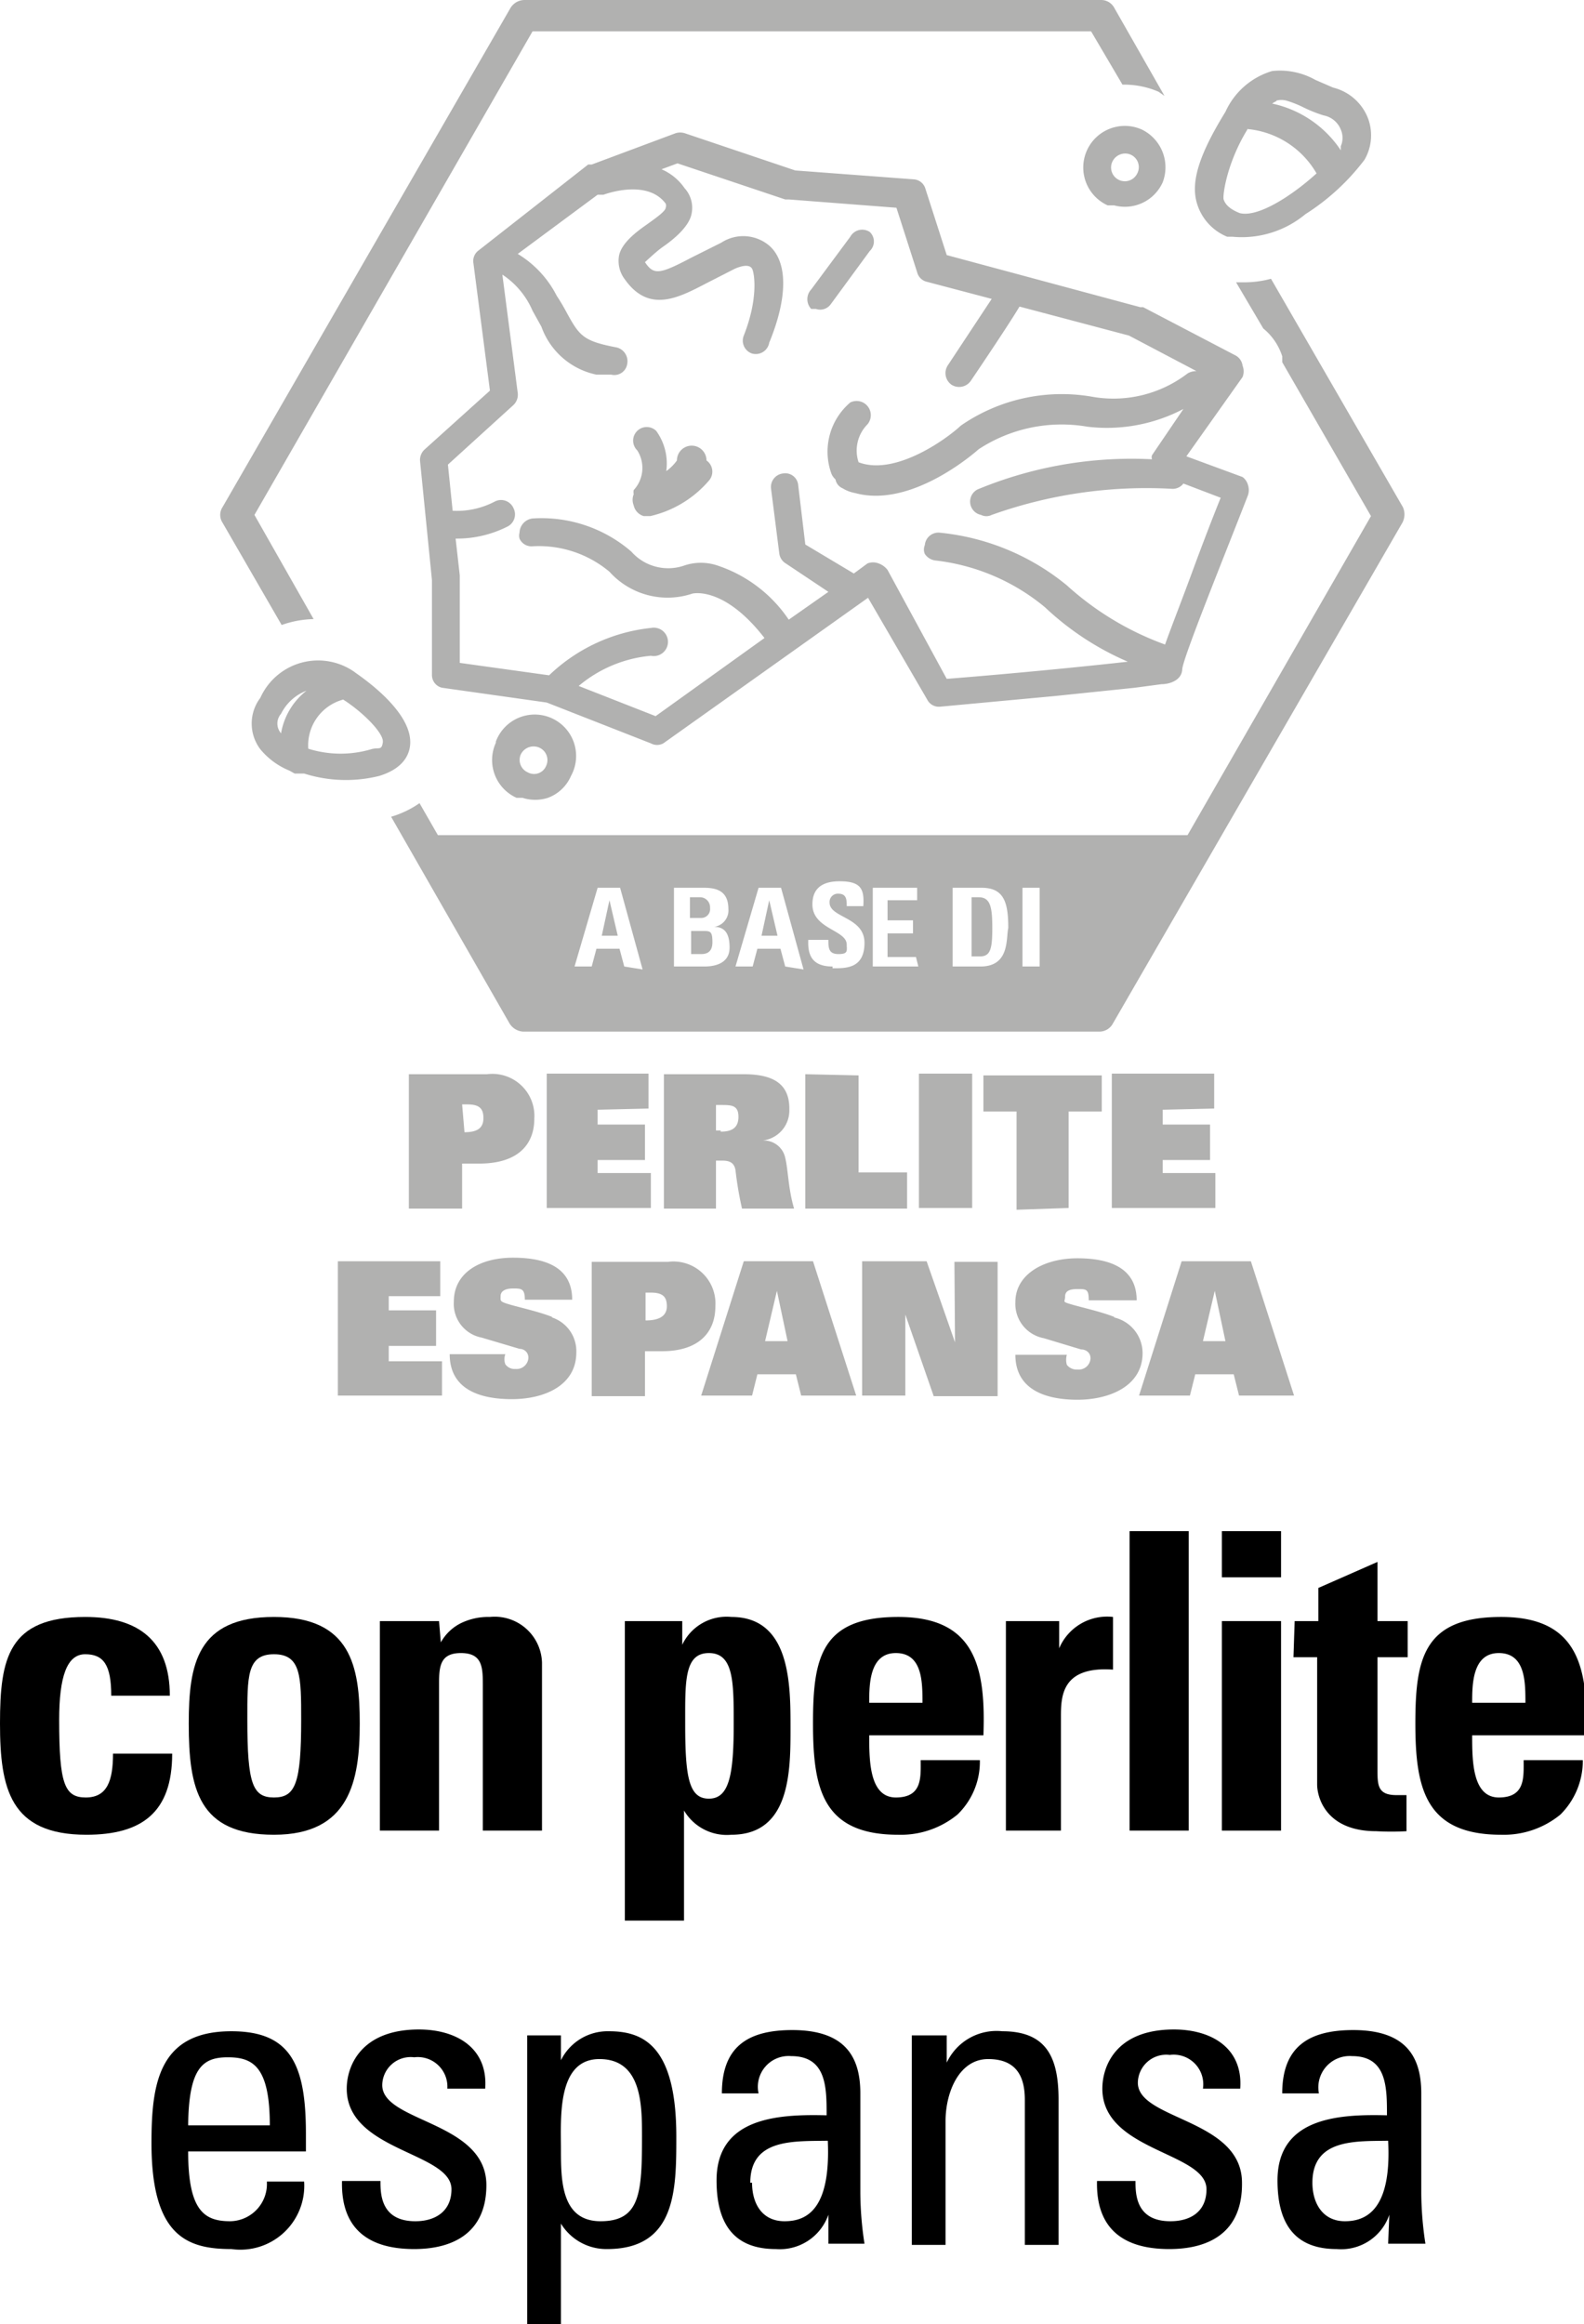
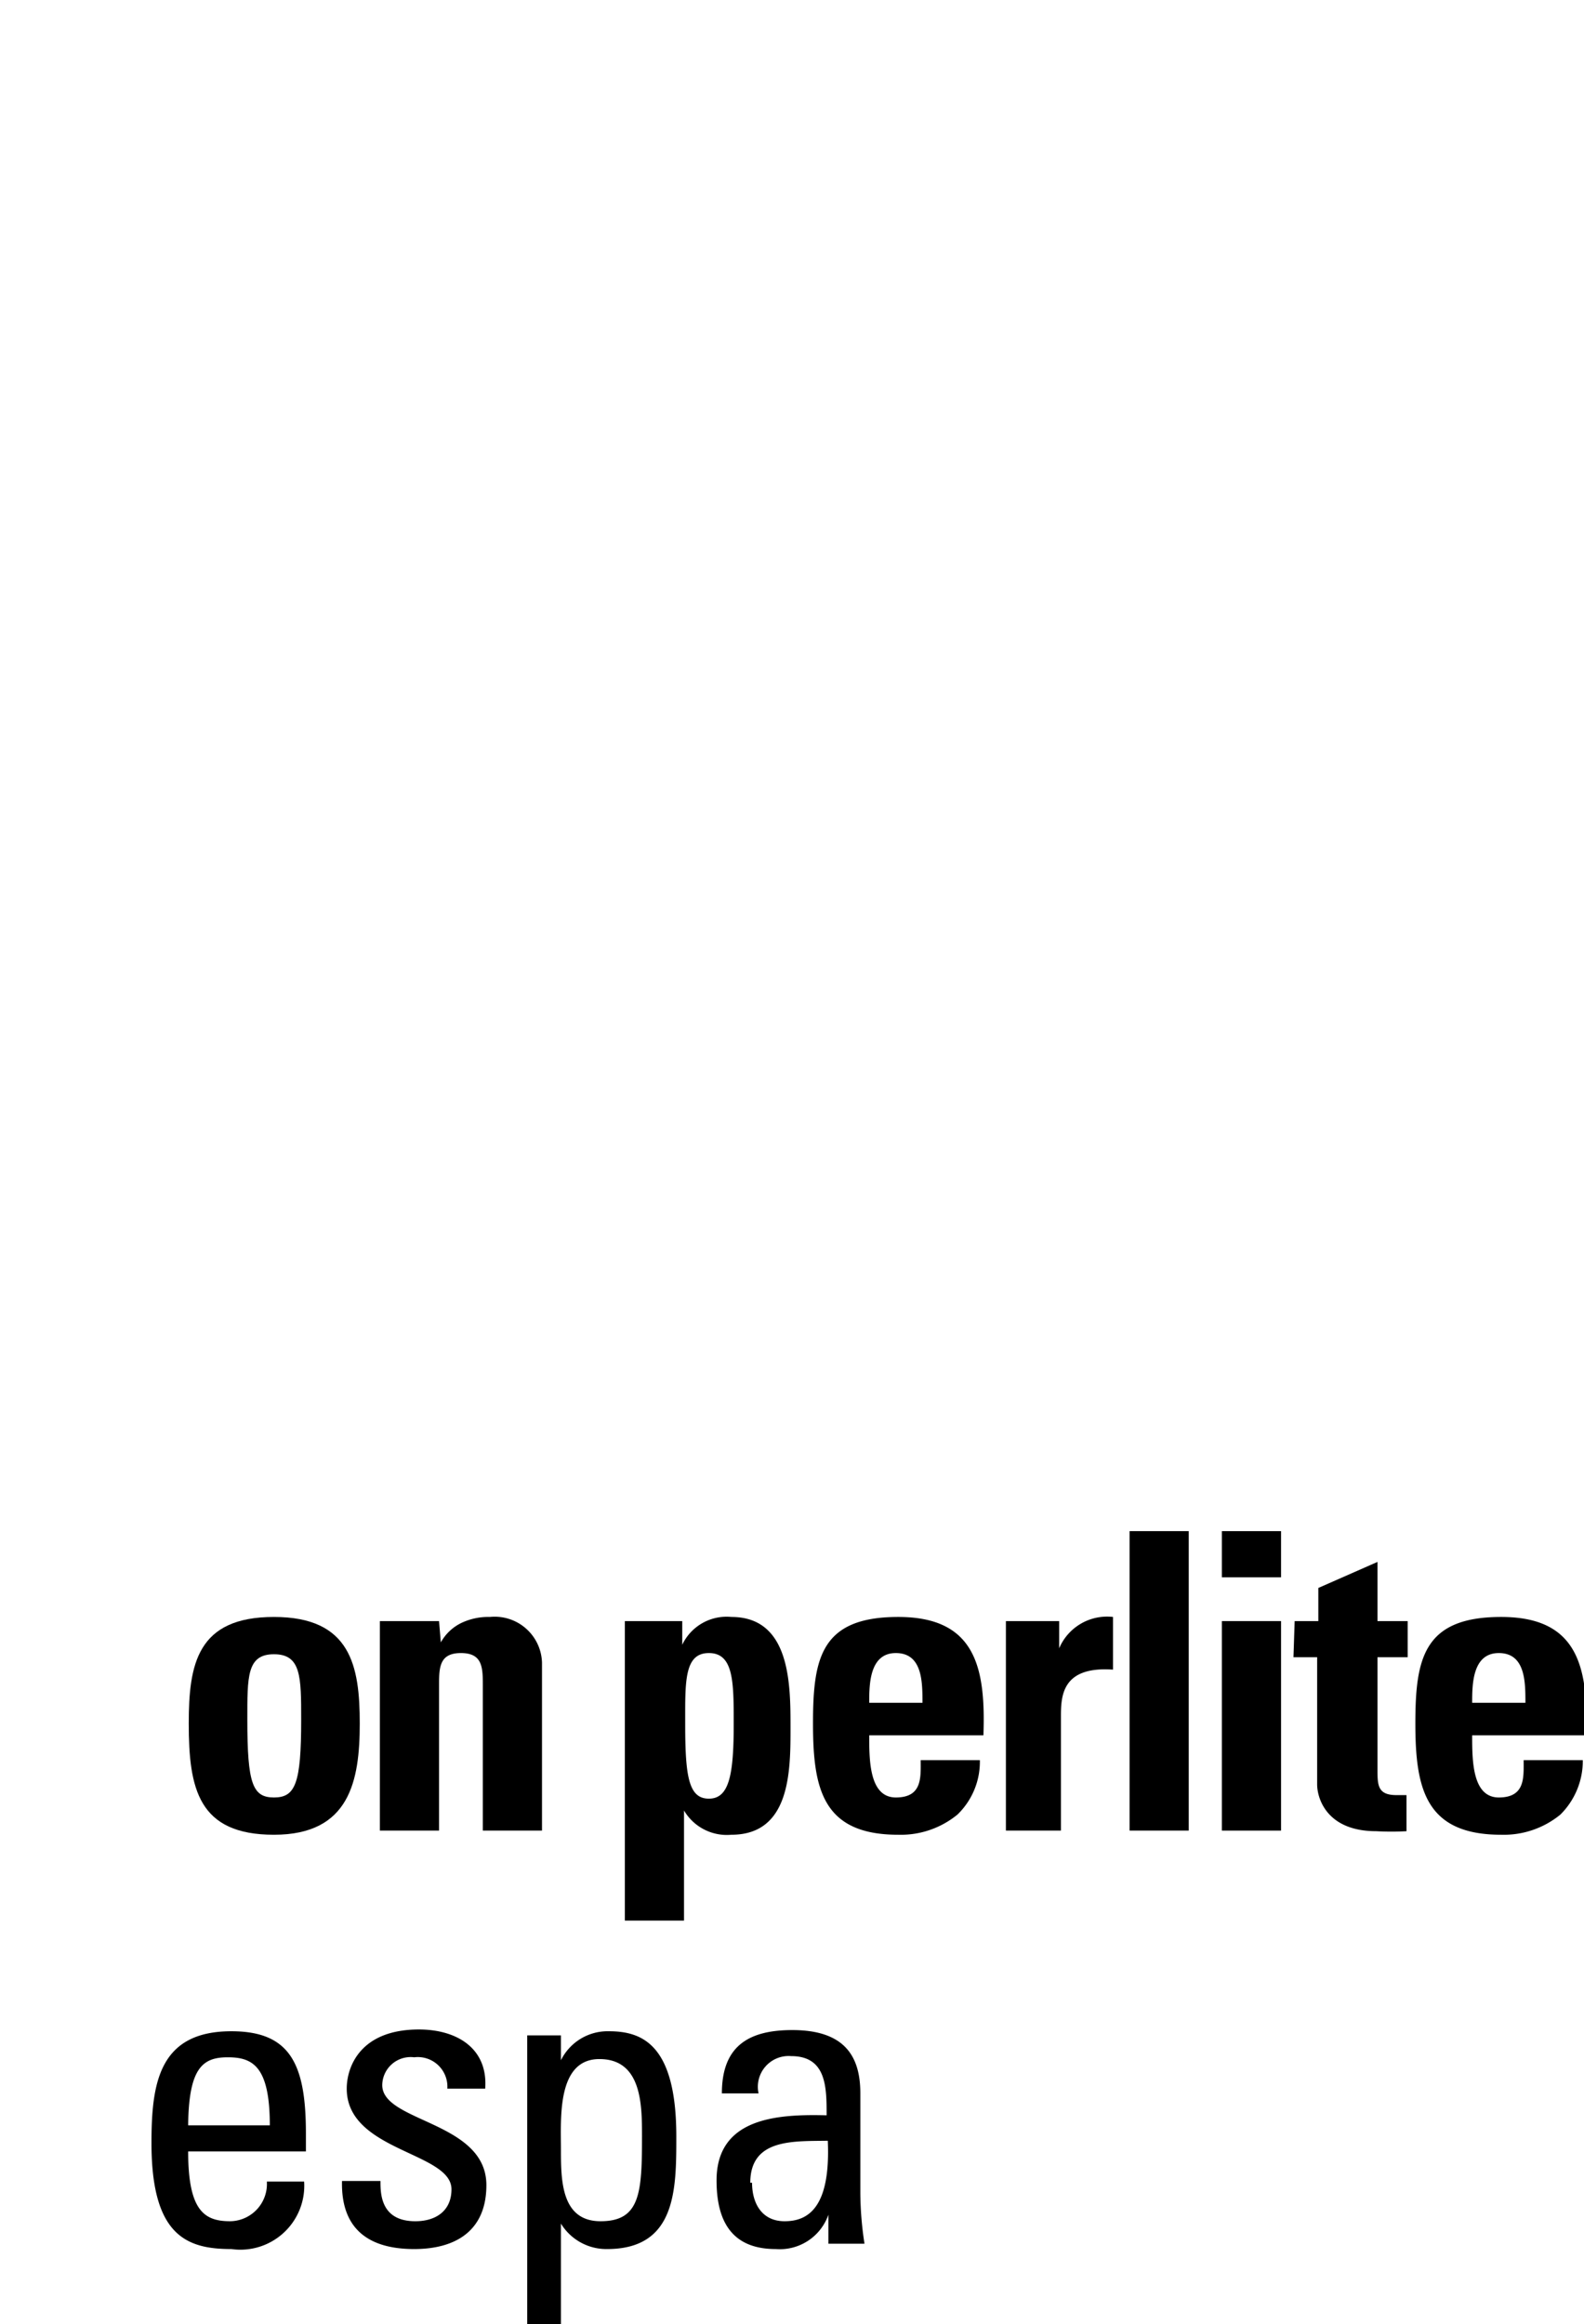
<svg xmlns="http://www.w3.org/2000/svg" viewBox="0 0 26.77 39.27">
  <defs>
    <style>.cls-1{fill:#b1b1b0;}</style>
  </defs>
  <title>con-perlite-espansa</title>
  <g id="Livello_2" data-name="Livello 2">
    <g id="Livello_1-2" data-name="Livello 1">
-       <path d="M1.88,28.65c0-.52-.13-.7-.44-.7S1,28.33,1,29.06c0,1.08.09,1.31.45,1.31s.46-.28.46-.74h1c0,1-.52,1.37-1.45,1.37C.17,31,0,30.22,0,29.12s.14-1.8,1.44-1.8c.91,0,1.43.41,1.43,1.33Z" />
      <path d="M3.19,29.12c0-1,.14-1.8,1.44-1.8s1.45.83,1.45,1.8S5.91,31,4.63,31,3.19,30.22,3.19,29.12Zm1.9-.06c0-.73,0-1.11-.46-1.11s-.45.38-.45,1.11c0,1.08.09,1.31.45,1.31S5.09,30.14,5.09,29.06Z" />
      <path d="M7.45,27.75h0a.79.79,0,0,1,.35-.33,1.06,1.06,0,0,1,.48-.1.8.8,0,0,1,.88.77v2.84h-1V28.49c0-.31,0-.56-.37-.56s-.37.25-.37.56v2.44h-1V27.39h1Z" />
      <path d="M11.53,27.39v.4h0a.83.83,0,0,1,.83-.47c1,0,1,1.14,1,1.87s0,1.81-1,1.81a.84.84,0,0,1-.8-.41h0v1.86h-1V27.39Zm.87,1.74c0-.71,0-1.2-.42-1.2s-.4.49-.4,1.2c0,.89.06,1.26.4,1.26S12.4,30,12.4,29.13Z" />
      <path d="M14.69,29.32c0,.42,0,1.05.45,1.05s.42-.34.42-.63h1a1.24,1.24,0,0,1-.38.92,1.51,1.51,0,0,1-1,.34c-1.28,0-1.44-.78-1.44-1.88s.13-1.8,1.44-1.8,1.48.86,1.44,2Zm.9-.55c0-.35,0-.84-.45-.84s-.45.54-.45.84Z" />
      <path d="M17.9,27.39v.46h0a.88.88,0,0,1,.91-.53v.89c-.86-.06-.88.44-.88.79v1.93H17V27.39Z" />
      <path d="M20.09,25.87v5.06h-1V25.87Z" />
      <path d="M21.65,25.87v.78h-1v-.78Zm0,5.06h-1V27.39h1Z" />
      <path d="M21.88,27.39h.4v-.56l1-.44v1h.51V28h-.51v1.89c0,.27,0,.44.32.44h.17v.61a4.58,4.58,0,0,1-.51,0c-.85,0-1-.57-1-.79V28h-.4Z" />
      <path d="M24.88,29.32c0,.42,0,1.05.45,1.05s.42-.34.42-.63h1a1.28,1.28,0,0,1-.38.92,1.51,1.51,0,0,1-1,.34c-1.28,0-1.45-.78-1.45-1.88s.14-1.8,1.45-1.8,1.47.86,1.44,2Zm.9-.55c0-.35,0-.84-.45-.84s-.45.54-.45.84Z" />
      <path d="M3.18,36.35c0,1,.27,1.18.71,1.18a.63.63,0,0,0,.62-.67h.63A1.08,1.08,0,0,1,3.91,38c-.75,0-1.35-.22-1.35-1.79,0-1,.12-1.89,1.35-1.89,1,0,1.26.56,1.26,1.73v.3Zm1.38-.44c0-1-.29-1.15-.71-1.15s-.66.17-.67,1.15Z" />
      <path d="M7,38c-.76,0-1.24-.33-1.22-1.15h.65c0,.21,0,.68.59.68.34,0,.61-.17.61-.54,0-.63-1.77-.64-1.77-1.7,0-.37.23-1,1.22-1,.63,0,1.17.31,1.12,1H7.56A.5.5,0,0,0,7,34.76a.48.48,0,0,0-.54.47c0,.63,1.76.61,1.76,1.69C8.22,37.7,7.69,38,7,38Z" />
      <path d="M9.48,34.81h0a.88.88,0,0,1,.81-.49c.57,0,1.14.23,1.14,1.78,0,.89,0,1.9-1.17,1.9a.9.9,0,0,1-.78-.43h0v1.7H8.91V34.39h.57Zm1.37,1.29c0-.53,0-1.31-.72-1.31s-.65,1-.65,1.52,0,1.22.67,1.22S10.85,37.05,10.85,36.1Z" />
      <path d="M14,37.42h0a.87.87,0,0,1-.89.58c-.75,0-1-.48-1-1.16,0-1.07,1.05-1.12,1.86-1.1,0-.47,0-1-.6-1a.52.52,0,0,0-.55.63h-.62c0-.79.44-1.07,1.19-1.07.91,0,1.15.47,1.15,1.07v1.7a5.83,5.83,0,0,0,.07.84H14Zm-1.29-.54c0,.34.16.65.55.65s.78-.22.73-1.36C13.41,36.18,12.68,36.13,12.68,36.88Z" />
-       <path d="M17.32,37.93V35.48c0-.38-.13-.69-.62-.69s-.72.56-.72,1.05v2.09h-.57v-2.8c0-.25,0-.49,0-.74H16v.46h0a.93.93,0,0,1,.94-.53c.76,0,.95.46.95,1.16v2.45Z" />
-       <path d="M19.76,38c-.76,0-1.24-.33-1.22-1.15h.65c0,.21,0,.68.59.68.35,0,.61-.17.61-.54,0-.63-1.76-.64-1.76-1.7,0-.37.22-1,1.21-1,.63,0,1.17.31,1.12,1h-.63a.5.5,0,0,0-.56-.57.48.48,0,0,0-.54.47c0,.63,1.76.61,1.76,1.69C21,37.7,20.46,38,19.76,38Z" />
-       <path d="M23.48,37.42h0a.86.86,0,0,1-.89.58c-.75,0-1-.48-1-1.16,0-1.07,1.05-1.12,1.85-1.1,0-.47,0-1-.59-1a.53.53,0,0,0-.56.63h-.62c0-.79.45-1.07,1.2-1.07.91,0,1.15.47,1.15,1.07v1.7a5.83,5.83,0,0,0,.07.84h-.63Zm-1.3-.54c0,.34.17.65.55.65s.79-.22.73-1.36C22.92,36.18,22.18,36.13,22.18,36.88Z" />
-       <path class="cls-1" d="M12.09,22.07a.71.71,0,0,0-.8-.75H10v2.27h.9v-.76h.29C11.8,22.83,12.09,22.52,12.09,22.07Zm-1.18.24h0v-.47H11c.2,0,.27.07.27.23S11.15,22.31,10.91,22.31Zm9.06-1-.72,2.27h.86l.09-.36h.65l.09.36h.93l-.73-2.27Zm.36,1.35.2-.85h0l.18.85Zm-11-.41c-.23-.09-.55-.16-.72-.21s-.15-.06-.15-.14.07-.13.21-.13.2,0,.2.19h.8c0-.53-.42-.71-1-.71s-1,.27-1,.74a.58.58,0,0,0,.47.61l.64.19c.08,0,.15.06.15.15a.2.2,0,0,1-.22.19.19.19,0,0,1-.17-.08.25.25,0,0,1,0-.17H7.6c0,.59.5.76,1.05.76s1.09-.23,1.09-.79A.6.6,0,0,0,9.33,22.26Zm6.81.43h0l-.48-1.37H14.57v2.27h.73V22.21h0l.48,1.38h1.08V21.32h-.73Zm-9.57.06h.8v-.6h-.8v-.24h.87v-.59H5.71v2.27H7.47V23h-.9Zm12.26-.49c-.23-.09-.55-.16-.72-.21S18,22,18,21.91s.06-.13.21-.13.19,0,.19.19h.81c0-.53-.43-.71-1-.71s-1.05.27-1.05.74a.59.59,0,0,0,.48.61l.63.19c.09,0,.16.06.16.15a.2.2,0,0,1-.22.19.21.21,0,0,1-.18-.08.31.31,0,0,1,0-.17h-.87c0,.59.51.76,1.05.76s1.1-.23,1.1-.79A.62.62,0,0,0,18.83,22.26Zm-6.26-.94-.72,2.27h.86l.09-.36h.65l.09.36h.93l-.73-2.27Zm.36,1.35.2-.85h0l.18.85Zm-5.12-3H8.1c.64,0,.93-.31.93-.76a.71.71,0,0,0-.8-.75H6.91v2.27h.9Zm0-1H7.9c.2,0,.27.07.27.23s-.09.24-.32.24h0Zm8.62-.52h-.9v2.27h.9Zm1.63,2.27V18.78h.56v-.61h-2v.61h.56v1.66Zm2.46-1.68v-.59H18.79v2.27h1.75v-.59h-.89V19.6h.8V19h-.8v-.25Zm-9.56,0v-.59H9.24v2.27H11v-.59H10.1V19.6h.8V19h-.8v-.25Zm2.38,0c0-.43-.29-.58-.77-.58H11.22v2.27h.88v-.81h.11c.14,0,.2.05.22.16a5.86,5.86,0,0,0,.11.65h.88c-.1-.34-.1-.66-.15-.86a.37.37,0,0,0-.38-.29h0A.51.51,0,0,0,13.34,18.75Zm-1.16.37H12.1v-.43h.08c.18,0,.3,0,.3.2S12.35,19.12,12.18,19.12Zm1.43-.95v2.27h1.72v-.61h-.82V18.17ZM21,6.18A.23.23,0,0,0,20.87,6l-1.55-.81-.05,0L16,4.31l-.36-1.12a.22.22,0,0,0-.2-.16l-2-.15-1.87-.63a.26.26,0,0,0-.15,0L10,2.78l-.06,0L8.09,4.23A.22.22,0,0,0,8,4.44L8.28,6.6l-1.11,1a.24.24,0,0,0-.07.2l.2,2V11.4a.22.22,0,0,0,.17.22h0l1.77.25,1.76.69a.22.22,0,0,0,.21,0l3.46-2.46,1,1.72a.22.22,0,0,0,.22.12l1.94-.18,1.35-.14.45-.06c.13,0,.34-.06.35-.25s.71-1.91,1.11-2.94a.28.28,0,0,0,0-.18A.25.25,0,0,0,21,8.06l-.95-.35L21,6.37A.26.26,0,0,0,21,6.18ZM7.65,8.63ZM20.07,6.31a2.06,2.06,0,0,1-1.63.39,3,3,0,0,0-2.2.49h0c-.28.26-1.13.85-1.73.62a.63.63,0,0,1,.15-.64.24.24,0,0,0-.29-.37A1.09,1.09,0,0,0,14.05,8a.26.26,0,0,0,.07.1.2.2,0,0,0,.12.15.6.6,0,0,0,.21.08c.94.26,2-.66,2.09-.74a2.56,2.56,0,0,1,1.84-.38A2.78,2.78,0,0,0,20,6.91l-.53.78a.09.09,0,0,0,0,.07,6.79,6.79,0,0,0-2.95.51.23.23,0,0,0,.06.43.2.2,0,0,0,.18,0,7.77,7.77,0,0,1,3.06-.44A.23.23,0,0,0,20,8.17l.63.24c-.11.27-.3.76-.48,1.25s-.38,1-.46,1.23a5,5,0,0,1-1.66-1A4,4,0,0,0,15.88,9a.23.23,0,0,0-.25.21.19.19,0,0,0,0,.15.25.25,0,0,0,.18.11,3.52,3.52,0,0,1,1.85.79,4.8,4.8,0,0,0,1.4.92c-.71.08-1.92.2-3.06.29L15,9.63a.33.33,0,0,0-.15-.11.26.26,0,0,0-.19,0l-.23.17-.82-.49-.12-1a.22.22,0,0,0-.26-.2.23.23,0,0,0-.2.25l.14,1.1a.23.23,0,0,0,.11.17L14,10l-.67.47a2.34,2.34,0,0,0-1.19-.91.88.88,0,0,0-.59,0,.83.83,0,0,1-.88-.24A2.32,2.32,0,0,0,9,8.76.25.25,0,0,0,8.78,9a.19.19,0,0,0,0,.1A.22.22,0,0,0,9,9.23a1.86,1.86,0,0,1,1.3.43,1.32,1.32,0,0,0,1.4.37h0s.53-.14,1.22.75L11.08,12.1l-1.3-.51A2.2,2.2,0,0,1,11,11.08a.24.24,0,1,0,0-.47,2.93,2.93,0,0,0-1.72.8L7.77,11.2V9.72L7.7,9.1a1.89,1.89,0,0,0,.87-.2.23.23,0,0,0,.11-.31.23.23,0,0,0-.31-.12,1.38,1.38,0,0,1-.72.16l-.08-.78,1.1-1a.24.24,0,0,0,.08-.21l-.26-2A1.38,1.38,0,0,1,9,5.25l.15.27a1.26,1.26,0,0,0,.93.81l.25,0a.22.22,0,0,0,.27-.18.24.24,0,0,0-.18-.28c-.58-.11-.63-.2-.86-.62A3.08,3.08,0,0,0,9.41,5a1.76,1.76,0,0,0-.66-.71l1.35-1h.1s.73-.28,1.05.15a.09.09,0,0,1,0,.07c0,.06-.19.19-.3.27s-.45.3-.49.55a.51.51,0,0,0,.1.39c.41.58.91.31,1.39.06l.47-.24c.14-.06.25-.07.29,0s.11.5-.14,1.13a.23.23,0,0,0,.13.3h0A.23.23,0,0,0,13,5.79c.31-.75.32-1.36,0-1.64a.68.68,0,0,0-.81-.05l-.5.25c-.55.29-.64.3-.79.08,0,0,0,0,0,0s.19-.18.29-.25.46-.32.5-.58a.49.49,0,0,0-.12-.42.91.91,0,0,0-.39-.32l.27-.1,1.82.61h.06l1.82.14.35,1.09a.22.22,0,0,0,.16.16l1.1.29-.74,1.12a.24.24,0,0,0,.06.33.24.24,0,0,0,.33-.07c.52-.77.73-1.1.82-1.25l1.85.49,1.14.6A.29.29,0,0,0,20.07,6.31ZM20.74,4l.09,0a1.68,1.68,0,0,0,1.23-.38,3.81,3.81,0,0,0,1-.92.82.82,0,0,0,.06-.7.85.85,0,0,0-.59-.52l-.3-.13a1.22,1.22,0,0,0-.73-.15,1.26,1.26,0,0,0-.79.69c-.45.73-.59,1.19-.48,1.55A.88.88,0,0,0,20.74,4Zm.83-2.3a.33.33,0,0,1,.17,0,1.77,1.77,0,0,1,.28.11,2.32,2.32,0,0,0,.35.14.39.39,0,0,1,.29.24.35.35,0,0,1,0,.28l0,.07a1.86,1.86,0,0,0-1.16-.79A.38.38,0,0,1,21.57,1.71Zm-.49.48v0a1.51,1.51,0,0,1,1.17.75c-.43.39-1,.75-1.3.67h0c-.2-.08-.25-.17-.27-.23S20.73,2.76,21.08,2.19ZM11.44,7.78a.77.77,0,0,1-.18.18.94.94,0,0,0-.17-.68.23.23,0,0,0-.32,0,.23.23,0,0,0,0,.33.55.55,0,0,1-.06.67.16.16,0,0,0,0,.07.25.25,0,0,0,0,.19.24.24,0,0,0,.17.18h.11a1.85,1.85,0,0,0,1-.61.23.23,0,0,0-.05-.33A.23.23,0,0,0,11.44,7.78ZM14.37,4l-.66.89a.24.24,0,0,0,0,.33s.05,0,.08,0a.22.22,0,0,0,.25-.08l.66-.9a.22.22,0,0,0,0-.32A.23.23,0,0,0,14.37,4ZM12,15.34a.17.17,0,0,0-.16-.18h-.18v.35h.19A.15.15,0,0,0,12,15.34Zm1-.13-.13.6h.27l-.14-.6ZM8.38,12.55a.7.7,0,0,0,.35.93l.1,0a.7.7,0,0,0,.43,0,.68.68,0,0,0,.39-.37.7.7,0,1,0-1.27-.58Zm.85.39a.22.22,0,0,1-.31.11.23.23,0,0,1-.12-.3.24.24,0,0,1,.28-.13h0A.23.23,0,0,1,9.23,12.94Zm2.62,2.79h-.17v.39h.16c.06,0,.2,0,.2-.2S12,15.73,11.85,15.73ZM23.71,8.57,21.48,4.71a1.72,1.72,0,0,1-.44.06l-.15,0,.46.78a1,1,0,0,1,.32.47v.1l1.5,2.6-3.1,5.39H7.4l-.31-.54a1.65,1.65,0,0,1-.48.23l2,3.49a.29.29,0,0,0,.23.14h9.75a.26.26,0,0,0,.22-.14l4.88-8.44A.3.3,0,0,0,23.71,8.57ZM10.55,16.33l-.08-.3h-.39l-.08.3H9.71L10.1,15h.38l.38,1.38Zm1.35,0h-.51V15h.51c.22,0,.41.06.41.36a.28.28,0,0,1-.24.3h0c.21,0,.26.16.26.35C12.33,16.32,12,16.33,11.9,16.33Zm1.37,0-.08-.3H12.8l-.08.3h-.29L12.82,15h.38l.38,1.38Zm.8,0c-.36,0-.42-.21-.41-.45H14c0,.13,0,.24.17.24s.14-.06.14-.16c0-.25-.58-.26-.58-.68,0-.21.1-.39.46-.39s.42.13.4.42h-.28c0-.1,0-.21-.14-.21a.14.14,0,0,0-.15.15c0,.26.59.24.59.68S14.29,16.36,14.07,16.36Zm1.45,0h-.77V15h.75v.21H15v.34h.43v.22H15v.4h.48Zm1.05,0H16.1V15h.49c.38,0,.45.25.45.68C17,15.85,17.07,16.33,16.57,16.33Zm1,0h-.29V15h.29Zm-1-1.17h-.15v1h.14c.18,0,.21-.13.21-.48S16.74,15.16,16.54,15.16Zm-6.27.05-.13.6h.27l-.14-.6Zm-5-4.75-1-1.76L9,.53h9.44l.53.9a1.47,1.47,0,0,1,.61.12l.1.07L18.83.13A.25.25,0,0,0,18.61,0H8.86a.28.28,0,0,0-.23.13L3.76,8.57a.24.24,0,0,0,0,.26l1,1.73A1.72,1.72,0,0,1,5.31,10.46Zm14-8.27a.7.7,0,1,0-.58,1.28l.11,0a.7.7,0,0,0,.82-.39A.71.71,0,0,0,19.3,2.19Zm-.08.74a.23.23,0,1,1-.42-.2.24.24,0,0,1,.27-.13l0,0A.23.23,0,0,1,19.22,2.93ZM6.41,13.11c.39-.12.5-.34.52-.51C7,12,6,11.37,6,11.36H6a1.07,1.07,0,0,0-1.6.43.72.72,0,0,0,0,.87,1.25,1.25,0,0,0,.49.36l.09.05H5l.14,0A2.34,2.34,0,0,0,6.41,13.11Zm-1.66-.72v0a.25.25,0,0,1,0-.33.8.8,0,0,1,.43-.39A1.16,1.16,0,0,0,4.75,12.39Zm.46.26a.8.8,0,0,1,.59-.83c.33.21.69.57.67.72s-.07.08-.2.12A1.82,1.82,0,0,1,5.21,12.65Z" />
    </g>
  </g>
</svg>